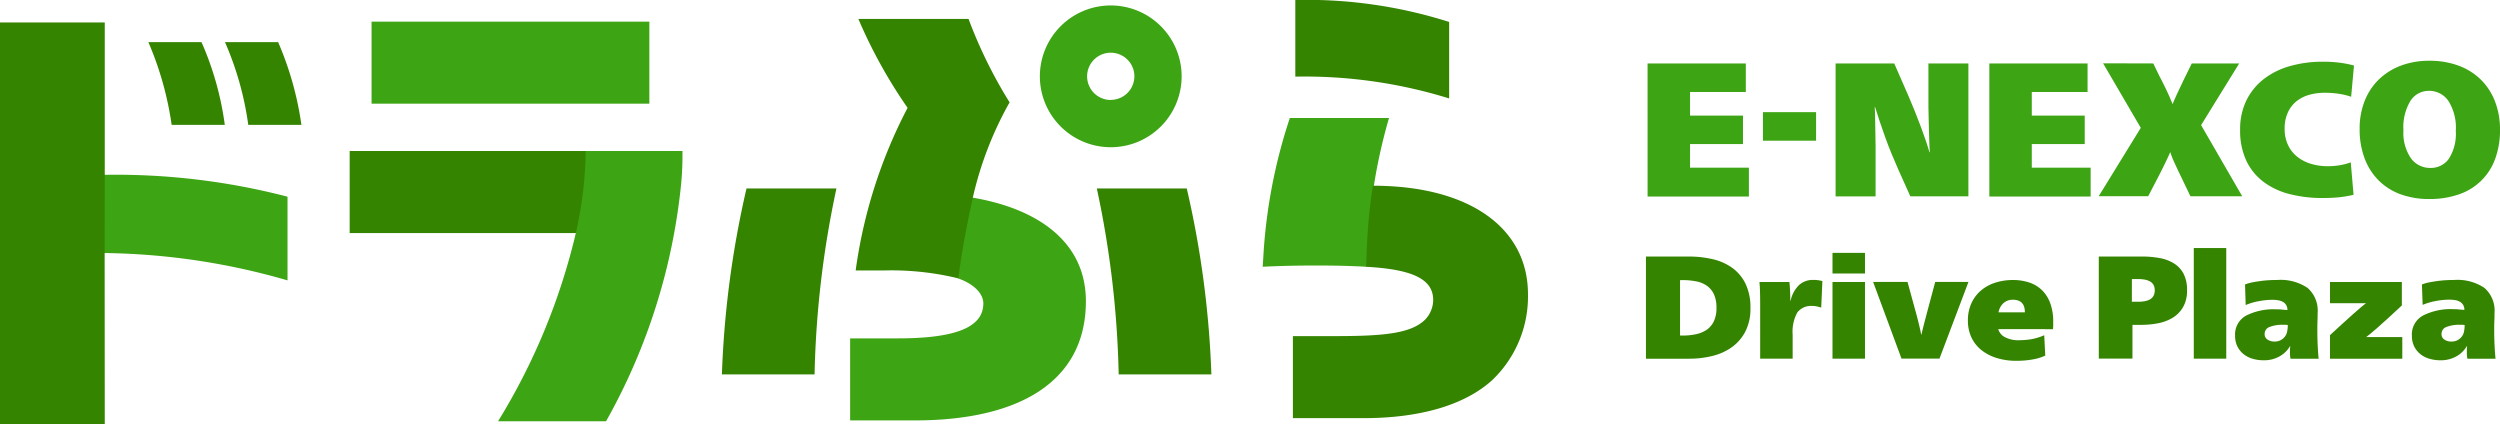
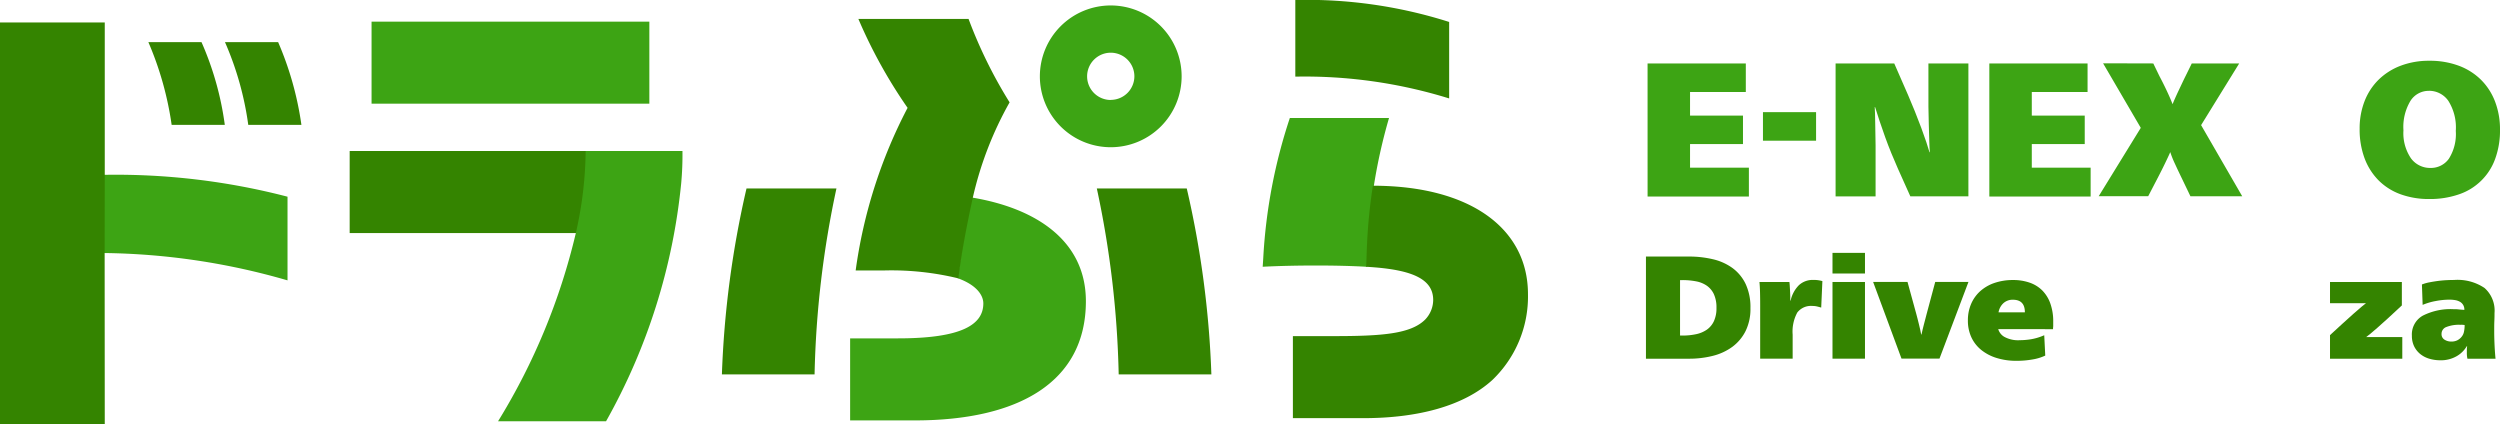
<svg xmlns="http://www.w3.org/2000/svg" width="130.007" height="22.067" viewBox="0 0 130.007 22.067">
  <g id="logo_horizontal" transform="translate(0 0)">
    <path id="パス_404320" data-name="パス 404320" d="M451.288,69.991a5.373,5.373,0,0,1,1.256.141,2.807,2.807,0,0,1,1.02.46,2.209,2.209,0,0,1,.681.83,2.844,2.844,0,0,1,.248,1.248,2.6,2.6,0,0,1-.255,1.2,2.3,2.3,0,0,1-.689.818,2.905,2.905,0,0,1-1.016.468,5.032,5.032,0,0,1-1.244.148h-2.23V69.991Zm-.456,4.109h.122a3.312,3.312,0,0,0,.715-.072,1.533,1.533,0,0,0,.559-.236,1.116,1.116,0,0,0,.365-.441,1.583,1.583,0,0,0,.133-.688,1.647,1.647,0,0,0-.133-.712,1.118,1.118,0,0,0-.365-.441,1.442,1.442,0,0,0-.559-.229,3.693,3.693,0,0,0-.715-.065h-.122Z" transform="translate(-363.465 -56.65)" fill="#348400" />
    <path id="パス_404321" data-name="パス 404321" d="M481.656,77.45a1.627,1.627,0,0,1,.43-.8,1.054,1.054,0,0,1,.749-.274,1.624,1.624,0,0,1,.472.061l-.061,1.377c-.086-.025-.162-.046-.229-.061a1.009,1.009,0,0,0-.229-.023.893.893,0,0,0-.787.343,2.076,2.076,0,0,0-.24,1.149v1.248h-1.689V77.678q0-.32-.007-.635t-.031-.559h1.56c0,.03.01.088.015.172s.01.174.015.27.009.193.012.289,0,.175,0,.236Z" transform="translate(-388.538 -61.819)" fill="#348400" />
    <path id="パス_404322" data-name="パス 404322" d="M501.649,70.067H499.96V68.994h1.689Zm0,4.429H499.96V70.508h1.689Z" transform="translate(-404.665 -55.844)" fill="#348400" />
    <path id="パス_404323" data-name="パス 404323" d="M513.272,78.614c.015.061.035.138.061.232s.05.191.072.289.046.2.068.289.039.177.05.248h.015q.023-.106.057-.251t.076-.3q.041-.152.076-.289t.057-.221l.449-1.674h1.728l-1.507,3.988H512.5l-1.476-3.988h1.788Z" transform="translate(-413.616 -62.275)" fill="#348400" />
    <path id="パス_404324" data-name="パス 404324" d="M538.5,78.941a.684.684,0,0,0,.316.4,1.483,1.483,0,0,0,.81.175,3.648,3.648,0,0,0,.6-.053,2.879,2.879,0,0,0,.666-.205l.053,1.058a2.465,2.465,0,0,1-.651.2,4.693,4.693,0,0,1-.848.072,3.4,3.4,0,0,1-1.023-.145,2.383,2.383,0,0,1-.8-.415,1.844,1.844,0,0,1-.518-.658,2.047,2.047,0,0,1-.183-.883,2.123,2.123,0,0,1,.172-.867,1.9,1.9,0,0,1,.479-.662,2.151,2.151,0,0,1,.742-.423,2.951,2.951,0,0,1,.959-.148,2.58,2.58,0,0,1,.848.133,1.731,1.731,0,0,1,.659.4,1.839,1.839,0,0,1,.426.681,2.753,2.753,0,0,1,.152.959v.1c0,.038,0,.076,0,.114s-.005.072-.008.1,0,.053,0,.069Zm1.385-.875q0-.654-.624-.654a.708.708,0,0,0-.487.175.839.839,0,0,0-.259.479Z" transform="translate(-434.586 -61.825)" fill="#348400" />
-     <path id="パス_404325" data-name="パス 404325" d="M572.617,69.99h2.238a4.973,4.973,0,0,1,.948.084,2.088,2.088,0,0,1,.741.286,1.4,1.4,0,0,1,.487.536,1.813,1.813,0,0,1,.175.845,1.694,1.694,0,0,1-.218.9,1.573,1.573,0,0,1-.56.552,2.358,2.358,0,0,1-.762.274,4.6,4.6,0,0,1-.816.076h-.482V75.3h-1.75Zm1.72,2.352h.32a1.992,1.992,0,0,0,.331-.026.914.914,0,0,0,.278-.091.467.467,0,0,0,.191-.181.584.584,0,0,0,.069-.3.548.548,0,0,0-.069-.287.487.487,0,0,0-.186-.177.875.875,0,0,0-.274-.091,2.024,2.024,0,0,0-.339-.027h-.32Z" transform="translate(-463.474 -56.65)" fill="#348400" />
-     <path id="パス_404326" data-name="パス 404326" d="M600.22,73.429h-1.689V67.676h1.689Z" transform="translate(-484.448 -54.777)" fill="#348400" />
-     <path id="パス_404327" data-name="パス 404327" d="M610.3,76.616a2.046,2.046,0,0,1,.381-.11q.214-.042.438-.072c.149-.02.3-.034.449-.042s.286-.011.407-.011a2.511,2.511,0,0,1,1.579.415,1.565,1.565,0,0,1,.521,1.305c0,.1,0,.233-.007.4s-.008.335-.008.517q0,.381.019.776t.049.685h-1.461a1.4,1.4,0,0,1-.03-.312v-.141a1.676,1.676,0,0,1,.015-.2h-.015a1.425,1.425,0,0,1-.536.525,1.634,1.634,0,0,1-.834.206,1.99,1.99,0,0,1-.59-.084,1.351,1.351,0,0,1-.468-.248,1.175,1.175,0,0,1-.312-.4,1.229,1.229,0,0,1-.114-.54,1.12,1.12,0,0,1,.571-1.05,3.182,3.182,0,0,1,1.575-.327c.082,0,.173,0,.274.012s.2.016.3.026a.455.455,0,0,0-.236-.426.739.739,0,0,0-.248-.084,1.85,1.85,0,0,0-.293-.023,3.851,3.851,0,0,0-.715.072,3.211,3.211,0,0,0-.677.2Zm2.222,2.108c-.036-.005-.074-.009-.114-.012s-.081,0-.122,0a1.783,1.783,0,0,0-.711.114.375.375,0,0,0-.255.358.33.33,0,0,0,.153.3.641.641,0,0,0,.358.1.68.68,0,0,0,.3-.061.663.663,0,0,0,.217-.168.579.579,0,0,0,.137-.27,1.584,1.584,0,0,0,.039-.354Z" transform="translate(-493.552 -61.822)" fill="#348400" />
    <path id="パス_404328" data-name="パス 404328" d="M639.436,78.156q-.411.388-.727.673t-.54.484q-.225.2-.369.316c-.1.079-.17.136-.22.172h1.879v1.126H635.7V79.7q.326-.3.643-.59l.571-.515q.255-.229.43-.373t.229-.183H635.7v-1.1h3.736Z" transform="translate(-514.533 -62.273)" fill="#348400" />
    <path id="パス_404329" data-name="パス 404329" d="M658.568,76.616a2.035,2.035,0,0,1,.381-.11q.213-.042.437-.072t.449-.042q.225-.012.407-.011a2.509,2.509,0,0,1,1.579.415,1.568,1.568,0,0,1,.522,1.305c0,.1,0,.233-.008.4s-.008.335-.008.517q0,.381.019.776t.05.685h-1.461a1.367,1.367,0,0,1-.031-.312v-.141a1.664,1.664,0,0,1,.015-.2H660.9a1.424,1.424,0,0,1-.537.525,1.631,1.631,0,0,1-.833.206,1.988,1.988,0,0,1-.59-.084,1.352,1.352,0,0,1-.468-.248,1.177,1.177,0,0,1-.312-.4,1.228,1.228,0,0,1-.114-.54,1.12,1.12,0,0,1,.571-1.05A3.182,3.182,0,0,1,660.2,77.9c.081,0,.172,0,.274.012s.2.016.3.026a.453.453,0,0,0-.236-.426.737.737,0,0,0-.248-.084,1.844,1.844,0,0,0-.293-.023,3.86,3.86,0,0,0-.715.072,3.207,3.207,0,0,0-.677.2Zm2.222,2.108c-.035-.005-.074-.009-.114-.012s-.081,0-.122,0a1.783,1.783,0,0,0-.712.114.375.375,0,0,0-.254.358.33.33,0,0,0,.152.3.643.643,0,0,0,.358.1.68.68,0,0,0,.3-.061.661.661,0,0,0,.217-.168.579.579,0,0,0,.137-.27,1.562,1.562,0,0,0,.037-.354Z" transform="translate(-532.621 -61.822)" fill="#348400" />
    <path id="パス_404330" data-name="パス 404330" d="M449.507,17.307h5.109v1.485h-2.9V20.02h2.753V21.5h-2.753v1.228h3.06v1.5h-5.268Z" transform="translate(-363.829 -14.008)" fill="#3da414" />
    <path id="パス_404331" data-name="パス 404331" d="M480.988,30.6h2.762v1.485h-2.762Z" transform="translate(-389.309 -24.768)" fill="#3da414" />
    <path id="パス_404332" data-name="パス 404332" d="M505.652,17.307h2.079v6.912h-3.019l-.644-1.436q-.168-.376-.341-.8t-.327-.852q-.154-.425-.287-.827t-.234-.728h-.019q.01.109.015.322t.01.49l.01.584q.005.307.01.6t0,.535v2.115h-2.08V17.307h3.05l.723,1.654q.168.386.347.832t.332.856q.153.411.267.753t.163.52h.02q-.02-.2-.03-.589t-.025-.851q-.015-.461-.019-.916t0-.781Z" transform="translate(-405.369 -14.008)" fill="#3da414" />
    <path id="パス_404333" data-name="パス 404333" d="M542.753,17.307h5.108v1.485h-2.9V20.02h2.753V21.5h-2.753v1.228h3.06v1.5h-5.268Z" transform="translate(-439.302 -14.008)" fill="#3da414" />
    <path id="パス_404334" data-name="パス 404334" d="M575.414,17.307l.317.654q.2.377.386.772t.3.693q.059-.149.143-.337c.056-.125.115-.254.178-.386s.124-.261.183-.386.115-.241.168-.347l.326-.663h2.466L577.9,20.515l2.139,3.7h-2.693l-.485-1.01q-.159-.327-.327-.693a4.938,4.938,0,0,1-.237-.594q-.1.229-.272.584t-.351.7l-.525,1.01h-2.574l2.188-3.555-1.96-3.357Z" transform="translate(-463.437 -14.008)" fill="#3da414" />
-     <path id="パス_404335" data-name="パス 404335" d="M617.062,23.762a5.931,5.931,0,0,1-.8.133q-.376.035-.812.035a6.881,6.881,0,0,1-1.693-.2,3.83,3.83,0,0,1-1.361-.629,2.96,2.96,0,0,1-.906-1.1,3.693,3.693,0,0,1-.327-1.624,3.39,3.39,0,0,1,.332-1.535,3.164,3.164,0,0,1,.911-1.109,4,4,0,0,1,1.362-.668,6.111,6.111,0,0,1,1.683-.223,6.639,6.639,0,0,1,.95.059,5.372,5.372,0,0,1,.683.139l-.148,1.624a3.622,3.622,0,0,0-.668-.159,5.009,5.009,0,0,0-.7-.049,2.974,2.974,0,0,0-.787.1,1.892,1.892,0,0,0-.669.327,1.592,1.592,0,0,0-.46.584,1.981,1.981,0,0,0-.174.866,1.936,1.936,0,0,0,.169.827,1.7,1.7,0,0,0,.47.61,2.1,2.1,0,0,0,.713.376,2.954,2.954,0,0,0,.886.129,3.928,3.928,0,0,0,.6-.045,3.511,3.511,0,0,0,.6-.154Z" transform="translate(-494.67 -13.632)" fill="#3da414" />
    <path id="パス_404336" data-name="パス 404336" d="M647.409,16.578a4.286,4.286,0,0,1,1.53.258,3.262,3.262,0,0,1,1.153.728,3.207,3.207,0,0,1,.733,1.134,4.022,4.022,0,0,1,.258,1.466,4.285,4.285,0,0,1-.253,1.52,3.023,3.023,0,0,1-1.887,1.842,4.6,4.6,0,0,1-1.544.242,4.284,4.284,0,0,1-1.471-.242,3.115,3.115,0,0,1-1.144-.713,3.23,3.23,0,0,1-.738-1.149,4.27,4.27,0,0,1-.262-1.55,3.886,3.886,0,0,1,.257-1.436,3.171,3.171,0,0,1,.733-1.119,3.316,3.316,0,0,1,1.144-.723A4.114,4.114,0,0,1,647.409,16.578Zm-.03,1.564a1.124,1.124,0,0,0-.946.511,2.631,2.631,0,0,0-.371,1.544,2.327,2.327,0,0,0,.391,1.454,1.23,1.23,0,0,0,1.015.5,1.142,1.142,0,0,0,.955-.477,2.392,2.392,0,0,0,.361-1.449,2.587,2.587,0,0,0-.391-1.568,1.217,1.217,0,0,0-1.014-.517Z" transform="translate(-521.076 -13.418)" fill="#3da414" />
    <path id="パス_404337" data-name="パス 404337" d="M287.4,1.49a3.686,3.686,0,1,0,3.686,3.686A3.686,3.686,0,0,0,287.4,1.49Zm0,4.915a1.229,1.229,0,1,1,1.229-1.229A1.229,1.229,0,0,1,287.4,6.4Z" transform="translate(-229.638 -1.206)" fill="#3da414" />
    <path id="パス_404338" data-name="パス 404338" d="M28.27,51.766a35.6,35.6,0,0,1,9.564,1.422V48.837A35.45,35.45,0,0,0,28.27,47.7Z" transform="translate(-22.882 -38.608)" fill="#3da414" />
    <rect id="長方形_148943" data-name="長方形 148943" width="14.446" height="4.265" transform="translate(19.322 1.126)" fill="#3da414" />
    <path id="パス_404339" data-name="パス 404339" d="M238.26,53.882a42.448,42.448,0,0,0-.721,4.2c1,.359,1.328.9,1.328,1.308,0,1.108-1.129,1.818-4.433,1.818H231.94v4.266h3.37c5.365,0,8.89-1.975,8.89-6.2C244.2,56.156,241.648,54.442,238.26,53.882Z" transform="translate(-187.731 -43.612)" fill="#3da414" />
    <path id="パス_404340" data-name="パス 404340" d="M198.235,51.414a50.41,50.41,0,0,0-1.28,9.669h4.819a50.737,50.737,0,0,1,1.138-9.669h-4.678Z" transform="translate(-159.414 -41.614)" fill="#348400" />
    <path id="パス_404341" data-name="パス 404341" d="M303.92,51.414h-4.673a50.832,50.832,0,0,1,1.137,9.669h4.82a50.323,50.323,0,0,0-1.28-9.669Z" transform="translate(-242.209 -41.614)" fill="#348400" />
    <path id="パス_404342" data-name="パス 404342" d="M0,27.026H5.448l-.006-8.909.006-4.067V6.127H0Z" transform="translate(0 -4.959)" fill="#348400" />
    <path id="パス_404343" data-name="パス 404343" d="M40.484,11.5a16.867,16.867,0,0,1,1.21,4.3h2.764a15.849,15.849,0,0,0-1.211-4.3Z" transform="translate(-32.768 -9.308)" fill="#348400" />
    <path id="パス_404344" data-name="パス 404344" d="M61.383,11.5a16.151,16.151,0,0,1,1.21,4.3h2.764a16.7,16.7,0,0,0-1.21-4.3Z" transform="translate(-49.683 -9.308)" fill="#348400" />
    <path id="パス_404345" data-name="パス 404345" d="M95.4,45.471h11.82a19.861,19.861,0,0,0,.51-4.266H95.4Z" transform="translate(-77.216 -33.351)" fill="#348400" />
    <path id="パス_404346" data-name="パス 404346" d="M239.3,5.16h-5.725a25.893,25.893,0,0,0,2.56,4.625,25.737,25.737,0,0,0-2.7,8.457H234.9a14.692,14.692,0,0,1,3.882.413c.13-1.188.413-2.676.747-4.209A18.3,18.3,0,0,1,241.44,9.5a24.234,24.234,0,0,1-2.135-4.34Z" transform="translate(-188.938 -4.177)" fill="#348400" />
    <path id="パス_404347" data-name="パス 404347" d="M145.473,41.208h-5.034a19.861,19.861,0,0,1-.511,4.266,33.115,33.115,0,0,1-4.044,9.786H141.5a31.54,31.54,0,0,0,3.907-12.372A16.285,16.285,0,0,0,145.473,41.208Z" transform="translate(-109.983 -33.354)" fill="#3da414" />
    <path id="パス_404348" data-name="パス 404348" d="M353.4,0V3.985a25.355,25.355,0,0,1,8,1.134V1.142A24.4,24.4,0,0,0,353.4,0Z" transform="translate(-286.04 0)" fill="#348400" />
    <path id="パス_404349" data-name="パス 404349" d="M349.938,39.939c0-.431.016-.858.038-1.285a28.267,28.267,0,0,1,1.094-6.454h-5.158a27.743,27.743,0,0,0-1.382,7.279c-.011.181-.021.348-.03.456C346.132,39.851,348.412,39.845,349.938,39.939Z" transform="translate(-278.837 -26.063)" fill="#3da414" />
    <path id="パス_404350" data-name="パス 404350" d="M356.9,50.67a28.02,28.02,0,0,0-.3,2.934c-.013.264-.023.527-.03.792l-.019.489c.152.009.3.019.436.03,1.982.16,3.049.624,3.049,1.693a1.487,1.487,0,0,1-.423,1.028c-.75.737-2.218.855-4.738.855H352.74v4.266h3.667c2.76,0,5.182-.6,6.7-1.979a6.007,6.007,0,0,0,1.858-4.467C364.966,52.894,361.962,50.672,356.9,50.67Z" transform="translate(-285.506 -41.012)" fill="#348400" />
  </g>
</svg>